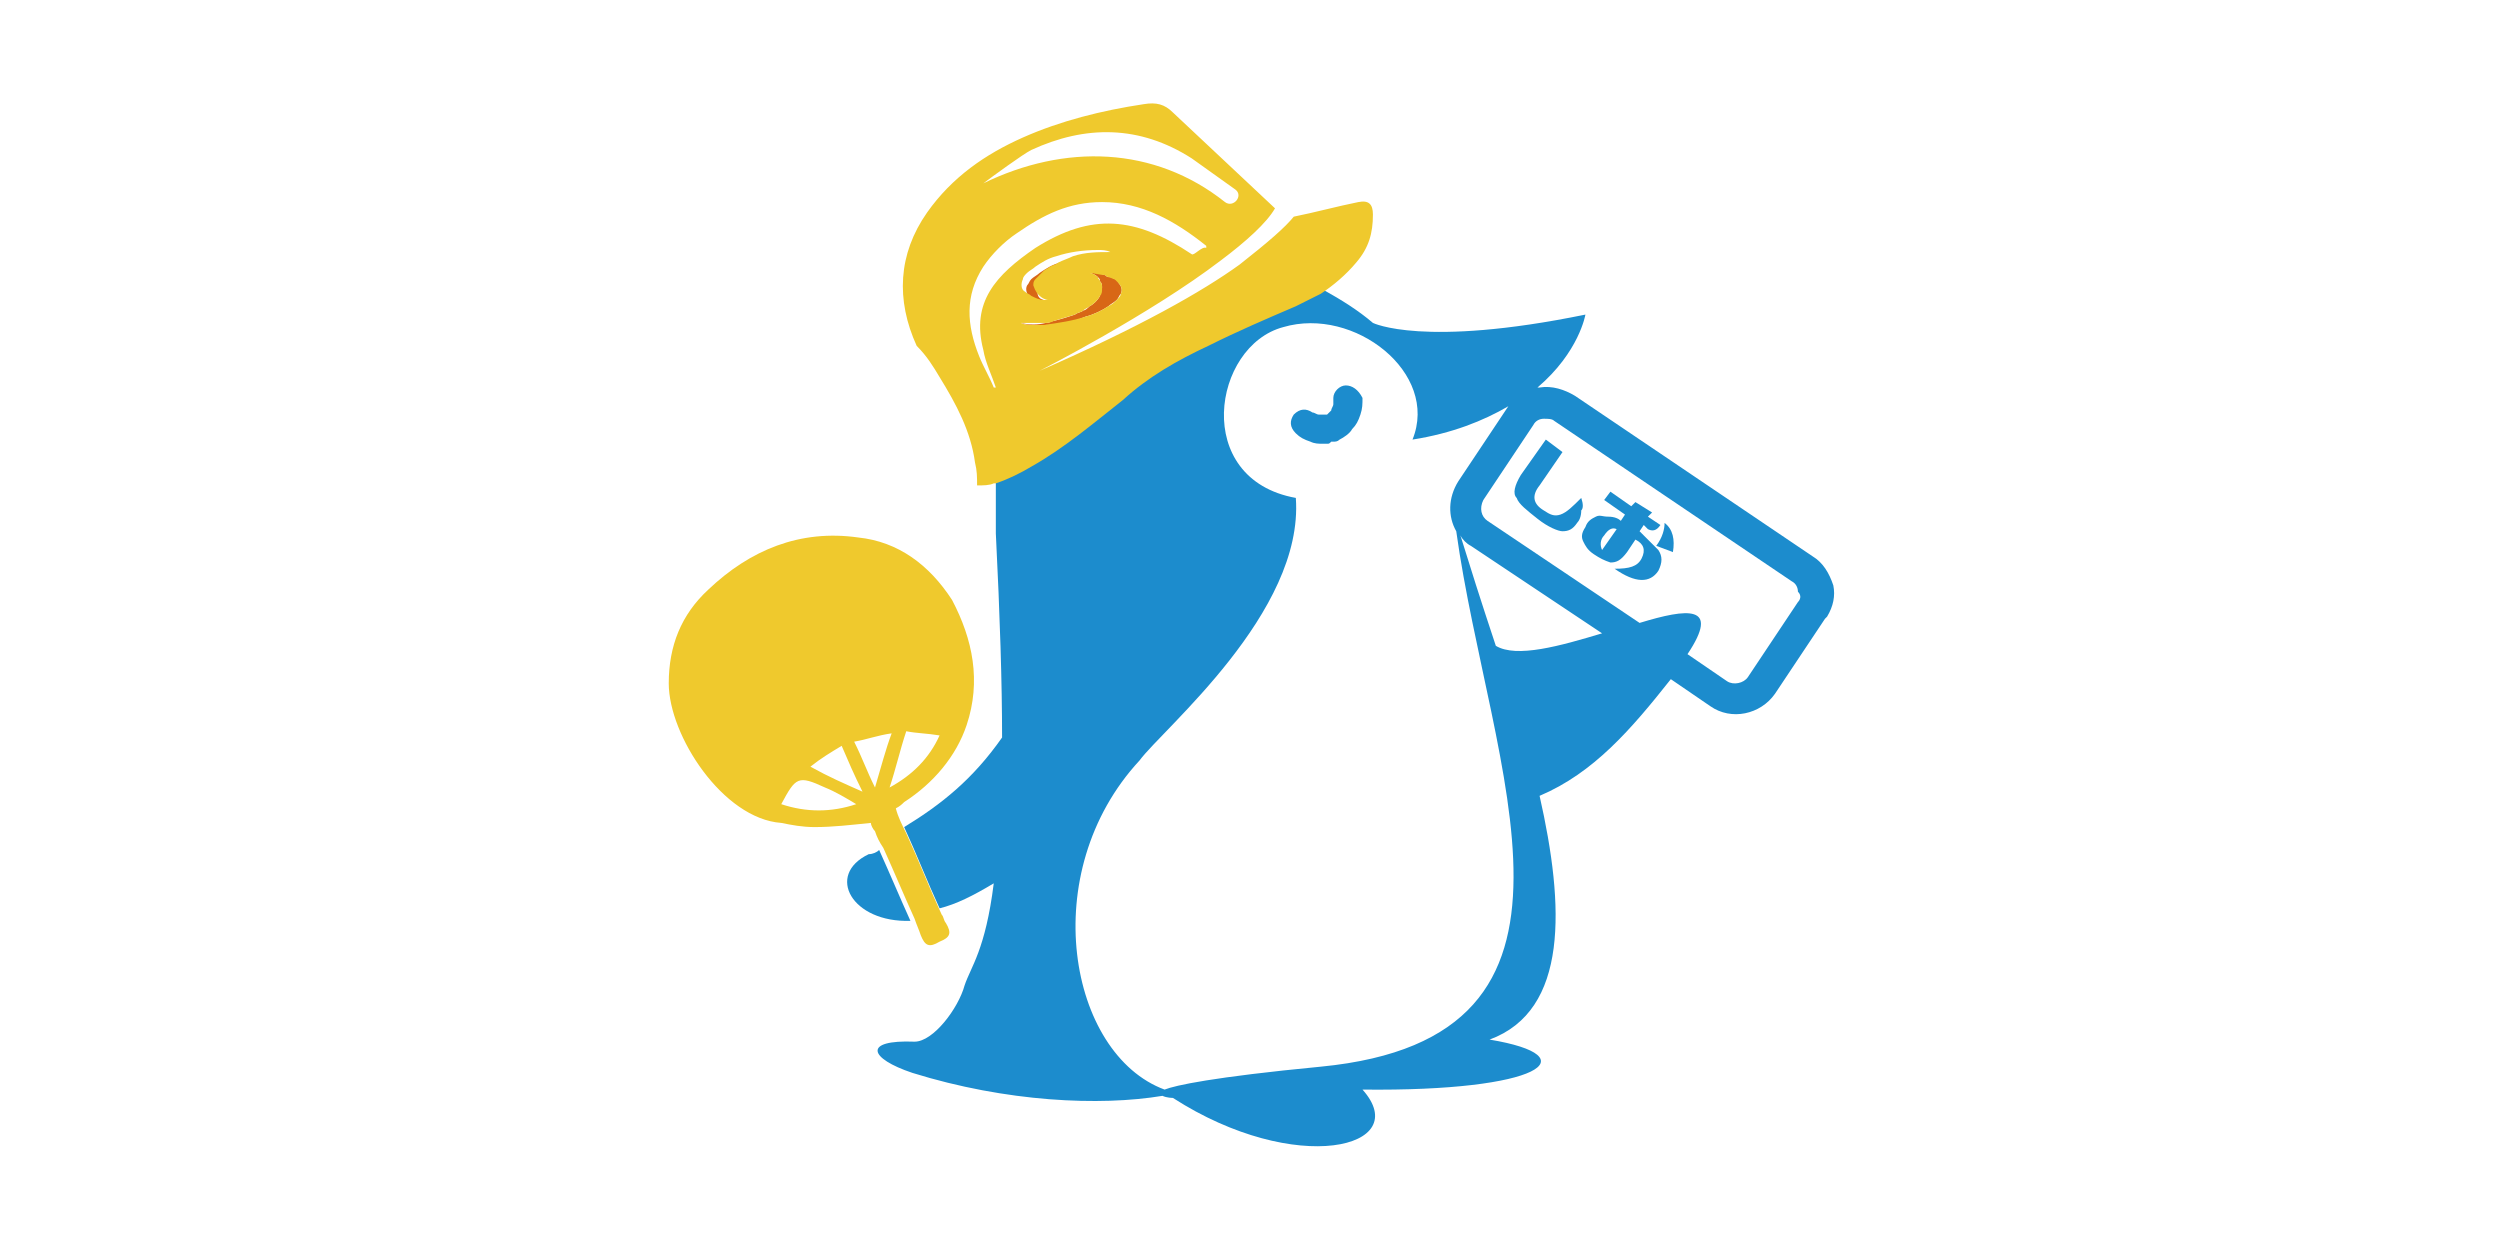
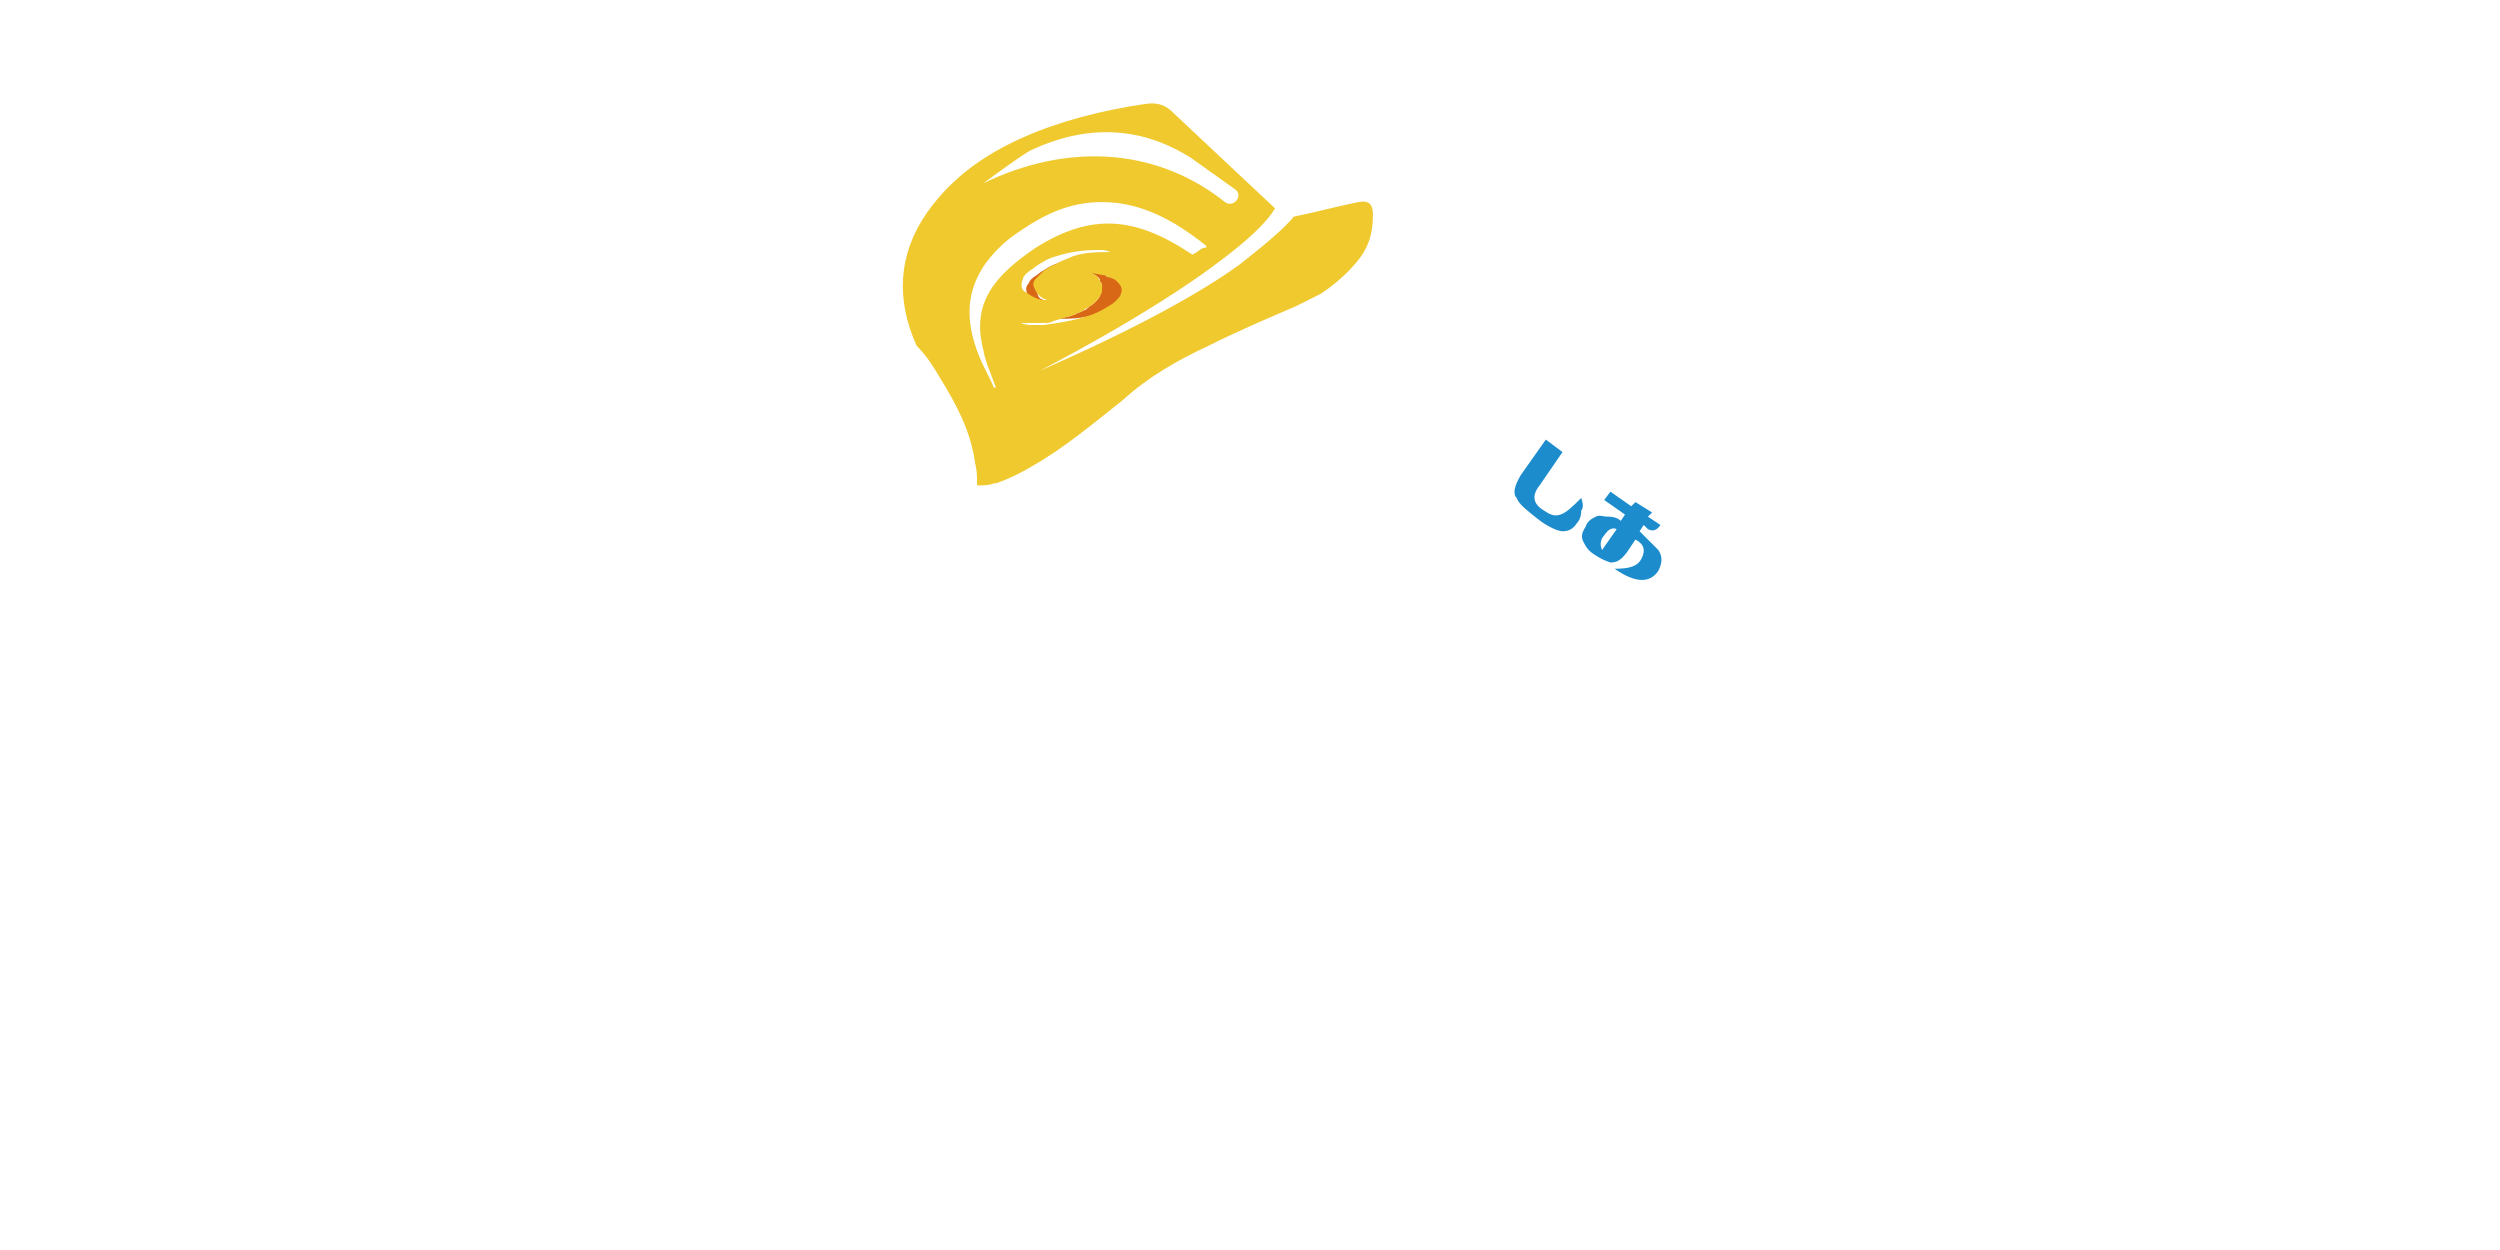
<svg xmlns="http://www.w3.org/2000/svg" version="1.1" id="レイヤー_1" x="0px" y="0px" viewBox="0 0 120 60" style="enable-background:new 0 0 120 60;" xml:space="preserve">
  <style type="text/css">
	.st0{fill:#D86716;}
	.st1{fill:#1C8CCD;}
	.st2{fill:#EFC92D;}
</style>
  <g>
-     <path class="st0" d="M53.5,13.4c-0.1-0.1-0.2-0.1-0.3-0.1c-0.1,0-0.1-0.1-0.2-0.1c-0.2-0.1-0.5-0.1-0.7-0.1l0,0l0,0c0,0,0,0,0,0   c0.1,0,0.3,0.1,0.4,0.2c0.1,0.1,0.1,0.1,0.1,0.2c0.1,0.1,0.1,0.2,0.1,0.3c0,0.1-0.1,0.3-0.1,0.4c-0.1,0.2-0.3,0.4-0.5,0.5   c-0.1,0.1-0.2,0.2-0.3,0.2c-0.1,0.1-0.3,0.1-0.4,0.2c-0.3,0.1-0.6,0.2-1,0.3c-0.1,0-0.2,0.1-0.4,0.1c-0.4,0.1-0.8,0.1-1.2,0h0h0   c0.2,0.1,0.4,0.1,0.6,0.1c0.2,0,0.3,0,0.5,0c0.7,0,1.3-0.1,2-0.4c0.4-0.1,0.8-0.3,1.1-0.5c0.1-0.1,0.3-0.2,0.4-0.3   c0.1-0.1,0.1-0.2,0.2-0.3c0.1-0.2,0-0.4-0.1-0.5C53.7,13.5,53.6,13.4,53.5,13.4z" />
+     <path class="st0" d="M53.5,13.4c-0.1-0.1-0.2-0.1-0.3-0.1c-0.1,0-0.1-0.1-0.2-0.1c-0.2-0.1-0.5-0.1-0.7-0.1l0,0l0,0c0,0,0,0,0,0   c0.1,0,0.3,0.1,0.4,0.2c0.1,0.1,0.1,0.1,0.1,0.2c0.1,0.1,0.1,0.2,0.1,0.3c0,0.1-0.1,0.3-0.1,0.4c-0.1,0.2-0.3,0.4-0.5,0.5   c-0.1,0.1-0.2,0.2-0.3,0.2c-0.1,0.1-0.3,0.1-0.4,0.2c-0.1,0-0.2,0.1-0.4,0.1c-0.4,0.1-0.8,0.1-1.2,0h0h0   c0.2,0.1,0.4,0.1,0.6,0.1c0.2,0,0.3,0,0.5,0c0.7,0,1.3-0.1,2-0.4c0.4-0.1,0.8-0.3,1.1-0.5c0.1-0.1,0.3-0.2,0.4-0.3   c0.1-0.1,0.1-0.2,0.2-0.3c0.1-0.2,0-0.4-0.1-0.5C53.7,13.5,53.6,13.4,53.5,13.4z" />
    <path class="st0" d="M49.5,14.3c0.2,0.1,0.4,0.1,0.6,0.2c0.1,0,0.2,0,0.3,0l0,0c0,0-0.1,0-0.1,0c-0.1-0.1-0.3-0.1-0.4-0.2   c-0.1-0.1-0.1-0.2-0.1-0.3c0-0.1,0-0.2,0.1-0.3c0.1-0.2,0.2-0.3,0.4-0.4c0.1-0.1,0.2-0.1,0.3-0.2c0.1-0.1,0.2-0.1,0.4-0.2   c0.2-0.1,0.4-0.2,0.7-0.3c0.6-0.2,1.2-0.2,1.8-0.2c0,0,0,0,0,0h0c-0.2,0-0.4-0.1-0.6-0.1c-0.7,0-1.3,0.1-2,0.3   c-0.4,0.1-0.7,0.3-1,0.5c-0.1,0.1-0.3,0.2-0.4,0.3c-0.1,0.1-0.1,0.2-0.2,0.3c-0.1,0.2,0,0.4,0.1,0.6C49.3,14.2,49.4,14.2,49.5,14.3   z" />
-     <path class="st1" d="M87,26.7l-11.4-7.7c-0.5-0.3-1.1-0.5-1.7-0.4c0,0,0,0-0.1,0c2-1.7,2.3-3.5,2.3-3.5c-7.8,1.6-10.2,0.4-10.2,0.4   c-0.7-0.6-1.5-1.1-2.4-1.6c-0.4,0.2-0.8,0.5-1.2,0.6c-1.4,0.7-2.8,1.3-4.2,1.9c-1.5,0.7-2.8,1.6-4.1,2.6c-1.4,1.2-2.8,2.3-4.4,3.2   c-0.6,0.3-1.1,0.6-1.7,0.8c-0.1,0-0.1,0-0.1,0c0,0.8,0,1.7,0,2.6c0.2,4,0.3,7.2,0.3,9.8c-1.4,2-2.9,3.2-4.7,4.3   c0.6,1.3,1.1,2.6,1.7,3.9c0.8-0.2,1.6-0.6,2.6-1.2c-0.4,3.2-1.1,4-1.4,4.9C46,48.4,44.8,50,43.9,50c-2.5-0.1-2.2,0.8-0.1,1.5   c4.5,1.4,9,1.6,12,1.1c0.2,0.1,0.5,0.1,0.5,0.1c5.9,3.8,11.6,2.4,9.1-0.4c8.6,0.1,10.9-1.6,6.1-2.4c3.8-1.4,3.6-6.4,2.4-11.7   c2.6-1.1,4.4-3.2,6.3-5.6l1.9,1.3c1,0.7,2.4,0.4,3.1-0.6l2.4-3.6c0,0,0.1-0.1,0.1-0.1c0.3-0.5,0.4-1,0.3-1.5   C87.8,27.5,87.5,27,87,26.7z M63.4,51.2c-5.2,0.5-7,0.9-7.5,1.1c-4.6-1.7-6.2-10.4-1.2-15.8c1.1-1.5,7.9-7.1,7.5-12.6   c-5-0.9-4-7.3-0.6-8.2c3.4-1,7.5,2.2,6.2,5.4c1.9-0.3,3.4-0.9,4.6-1.6L70,23.1c-0.5,0.8-0.5,1.7-0.1,2.4   C71.5,37,77.8,49.8,63.4,51.2z M71.8,31c-0.7-2.1-1.3-4-1.7-5.3c0.1,0.2,0.3,0.4,0.5,0.5l6.3,4.2C74.9,31,72.8,31.6,71.8,31z    M86.3,28.9l-2.4,3.6c-0.2,0.3-0.7,0.4-1,0.2l-1.9-1.3c1.6-2.4,0-2.2-2.3-1.5l-7.3-4.9c-0.3-0.2-0.4-0.6-0.2-1c0,0,0,0,0,0l2.4-3.6   c0.1-0.2,0.3-0.3,0.5-0.3c0.2,0,0.4,0,0.5,0.1l11.4,7.7c0.2,0.1,0.3,0.3,0.3,0.5C86.5,28.6,86.4,28.8,86.3,28.9z" />
-     <path class="st1" d="M64.6,18.5c-0.3,0-0.6,0.3-0.6,0.6c0,0.1,0,0.2,0,0.3c0,0.1-0.1,0.2-0.1,0.3c-0.1,0.1-0.1,0.1-0.2,0.2   c0,0-0.1,0-0.1,0c-0.1,0-0.2,0-0.3,0c-0.1,0-0.2-0.1-0.3-0.1c-0.3-0.2-0.6-0.2-0.9,0.1c-0.2,0.3-0.2,0.6,0.1,0.9   c0.2,0.2,0.4,0.3,0.7,0.4c0.2,0.1,0.4,0.1,0.6,0.1c0.1,0,0.1,0,0.2,0c0.1,0,0.1,0,0.2-0.1c0,0,0.1,0,0.1,0c0.1,0,0.2,0,0.3-0.1   c0.2-0.1,0.5-0.3,0.6-0.5c0.2-0.2,0.3-0.4,0.4-0.7c0.1-0.3,0.1-0.5,0.1-0.8C65.2,18.7,64.9,18.5,64.6,18.5z" />
-     <path class="st1" d="M43.7,44.2c-0.5-1.1-1-2.3-1.5-3.4c-0.1,0.1-0.3,0.2-0.5,0.2C39.6,42,40.9,44.3,43.7,44.2z" />
    <path class="st1" d="M75.9,23.9c-0.4,0.4-0.7,0.7-1,0.8c-0.3,0.1-0.5,0-0.8-0.2c-0.5-0.3-0.6-0.7-0.2-1.2l1.1-1.6l-0.8-0.6L73,22.8   c-0.3,0.5-0.4,0.9-0.2,1.1c0.1,0.3,0.5,0.6,1,1s1,0.6,1.2,0.6c0.3,0,0.5-0.1,0.7-0.4c0.1-0.1,0.2-0.3,0.2-0.6   C76,24.4,76,24.2,75.9,23.9z" />
-     <path class="st1" d="M79.9,25.1c0,0.3-0.1,0.7-0.4,1.1l0.8,0.3C80.4,25.9,80.3,25.4,79.9,25.1z" />
    <path class="st1" d="M78.7,25.5l0.2-0.3l0.2,0.2c0.2,0.1,0.4,0.1,0.6-0.2l-0.6-0.4l0.2-0.2l-0.8-0.5l-0.2,0.2l-1-0.7L77,24l1,0.7   L77.8,25c-0.1-0.1-0.3-0.2-0.6-0.2s-0.4-0.1-0.6,0s-0.4,0.2-0.5,0.5c-0.2,0.3-0.2,0.5-0.1,0.7c0.1,0.2,0.2,0.4,0.5,0.6   c0.3,0.2,0.5,0.3,0.8,0.4c0.3,0,0.5-0.1,0.8-0.5l0.4-0.6c0.4,0.2,0.5,0.5,0.3,0.9c-0.2,0.4-0.6,0.5-1.3,0.5c1,0.7,1.7,0.7,2.1,0.1   c0.2-0.4,0.2-0.7,0-1C79.3,26.1,79,25.8,78.7,25.5z M76.9,26.4c-0.1-0.2-0.1-0.5,0.1-0.7c0.2-0.3,0.4-0.4,0.6-0.3L76.9,26.4z" />
-     <path class="st2" d="M41.2,25.8c-2.8-0.4-5.2,0.6-7.2,2.5c-1.3,1.2-1.9,2.7-1.9,4.5c0,2.5,2.6,6.5,5.4,6.7c0.5,0.1,1,0.2,1.6,0.2   c0.9,0,1.7-0.1,2.7-0.2c0,0.1,0.1,0.3,0.2,0.4c0.1,0.3,0.2,0.5,0.4,0.8c0.5,1.1,1,2.3,1.5,3.4c0.1,0.3,0.2,0.5,0.3,0.8   c0.2,0.5,0.4,0.6,0.9,0.3c0.5-0.2,0.6-0.4,0.3-0.9c-0.1-0.1-0.1-0.3-0.2-0.4c-0.6-1.3-1.1-2.6-1.7-3.9c-0.2-0.4-0.4-0.8-0.5-1.2   c0.2-0.1,0.3-0.2,0.4-0.3c1.4-0.9,2.5-2.2,3-3.7c0.7-2.1,0.3-4.1-0.7-6C44.6,27.1,43.1,26,41.2,25.8z M37.5,38.6   c0.7-1.3,0.8-1.4,2.1-0.8c0.5,0.2,1,0.5,1.5,0.8C39.9,39,38.7,39,37.5,38.6z M38.9,36.8c0.5-0.4,1-0.7,1.5-1c0.3,0.7,0.6,1.4,1,2.2   C40.5,37.6,39.8,37.3,38.9,36.8z M42,37.8c-0.4-0.8-0.6-1.4-1-2.2c0.6-0.1,1.1-0.3,1.8-0.4C42.5,36,42.3,36.8,42,37.8z M42.7,37.8   c0.3-0.9,0.5-1.8,0.8-2.7c0.5,0.1,1,0.1,1.6,0.2C44.6,36.4,43.8,37.2,42.7,37.8z" />
    <path class="st2" d="M45.1,18.1c0.8,1.3,1.5,2.6,1.7,4.1c0.1,0.4,0.1,0.7,0.1,1.1c0.3,0,0.6,0,0.8-0.1c0.1,0,0.1,0,0.1,0   c0.6-0.2,1.2-0.5,1.7-0.8c1.6-0.9,3-2.1,4.4-3.2c1.2-1.1,2.6-1.9,4.1-2.6c1.4-0.7,2.8-1.3,4.2-1.9c0.4-0.2,0.8-0.4,1.2-0.6   c0.6-0.4,1.2-0.9,1.7-1.5c0.6-0.7,0.8-1.4,0.8-2.3c0-0.5-0.2-0.7-0.7-0.6c-1,0.2-2.1,0.5-3.1,0.7c-0.4,0.5-1.2,1.2-2.6,2.3   c-1.8,1.3-4.8,3-9.6,5.1c0,0,5.3-2.7,8.7-5.3c1.2-0.9,2.2-1.8,2.6-2.5c-1.6-1.5-3.3-3.1-4.9-4.6c-0.4-0.4-0.8-0.5-1.4-0.4   c-2,0.3-4,0.8-5.8,1.6c-1.8,0.8-3.4,1.9-4.6,3.6c-1.4,2-1.5,4.2-0.5,6.4C44.5,17.1,44.8,17.6,45.1,18.1z M53.8,14.1   c0,0.1-0.1,0.2-0.2,0.3c-0.1,0.1-0.2,0.2-0.4,0.3c-0.3,0.2-0.7,0.4-1.1,0.5c-0.6,0.2-1.3,0.3-2,0.4c-0.2,0-0.3,0-0.5,0   c-0.2,0-0.4,0-0.6-0.1h0h0c0.4,0,0.8,0,1.2,0c0.1,0,0.2,0,0.4-0.1c0.3-0.1,0.7-0.2,1-0.3c0.1-0.1,0.3-0.1,0.4-0.2   c0.1-0.1,0.2-0.1,0.3-0.2c0.2-0.1,0.4-0.3,0.5-0.5c0.1-0.1,0.1-0.2,0.1-0.4c0-0.1,0-0.2-0.1-0.3c0-0.1-0.1-0.1-0.1-0.2   c-0.1-0.1-0.3-0.2-0.4-0.2c0,0,0,0,0,0l0,0l0,0c0.2,0,0.5,0.1,0.7,0.1c0.1,0,0.1,0.1,0.2,0.1c0.1,0,0.2,0.1,0.3,0.1   c0.1,0.1,0.1,0.1,0.2,0.2C53.8,13.7,53.9,13.9,53.8,14.1z M49.9,14.2c0.1,0.1,0.3,0.2,0.4,0.2c0,0,0.1,0,0.1,0l0,0   c-0.1,0-0.2,0-0.3,0c-0.2,0-0.4-0.1-0.6-0.2c-0.1-0.1-0.2-0.1-0.3-0.2c-0.2-0.1-0.2-0.4-0.1-0.6c0-0.1,0.1-0.2,0.2-0.3   c0.1-0.1,0.3-0.2,0.4-0.3c0.3-0.2,0.6-0.4,1-0.5c0.6-0.2,1.3-0.3,2-0.3c0.2,0,0.4,0,0.6,0.1h0c0,0,0,0,0,0c-0.6,0-1.2,0-1.8,0.2   c-0.2,0.1-0.5,0.2-0.7,0.3c-0.1,0.1-0.2,0.1-0.4,0.2c-0.1,0.1-0.2,0.1-0.3,0.2c-0.1,0.1-0.3,0.3-0.4,0.4c-0.1,0.1-0.1,0.2-0.1,0.3   C49.7,14,49.8,14.1,49.9,14.2z M49.5,7.2C52.1,6,54.7,6,57.2,7.6c0.7,0.5,1.4,1,2.1,1.5c0.4,0.3-0.1,0.9-0.5,0.6   c-3.4-2.7-7.7-2.8-11.6-0.9C47.6,8.5,49.1,7.4,49.5,7.2z M47.2,12.8c0.4-0.6,1-1.2,1.6-1.6c1.3-0.9,2.5-1.5,4.1-1.5   c1.9,0,3.5,0.9,5,2.1c0,0,0,0,0,0.1c-0.2-0.1-0.6,0.4-0.7,0.3c-2.7-1.8-4.8-2-7.5-0.3c-1.9,1.3-3.1,2.6-2.5,4.9   c0.1,0.6,0.4,1.2,0.6,1.8c0,0,0,0-0.1,0c-0.2-0.5-0.5-1-0.7-1.5C46.4,15.6,46.3,14.2,47.2,12.8z" />
  </g>
</svg>